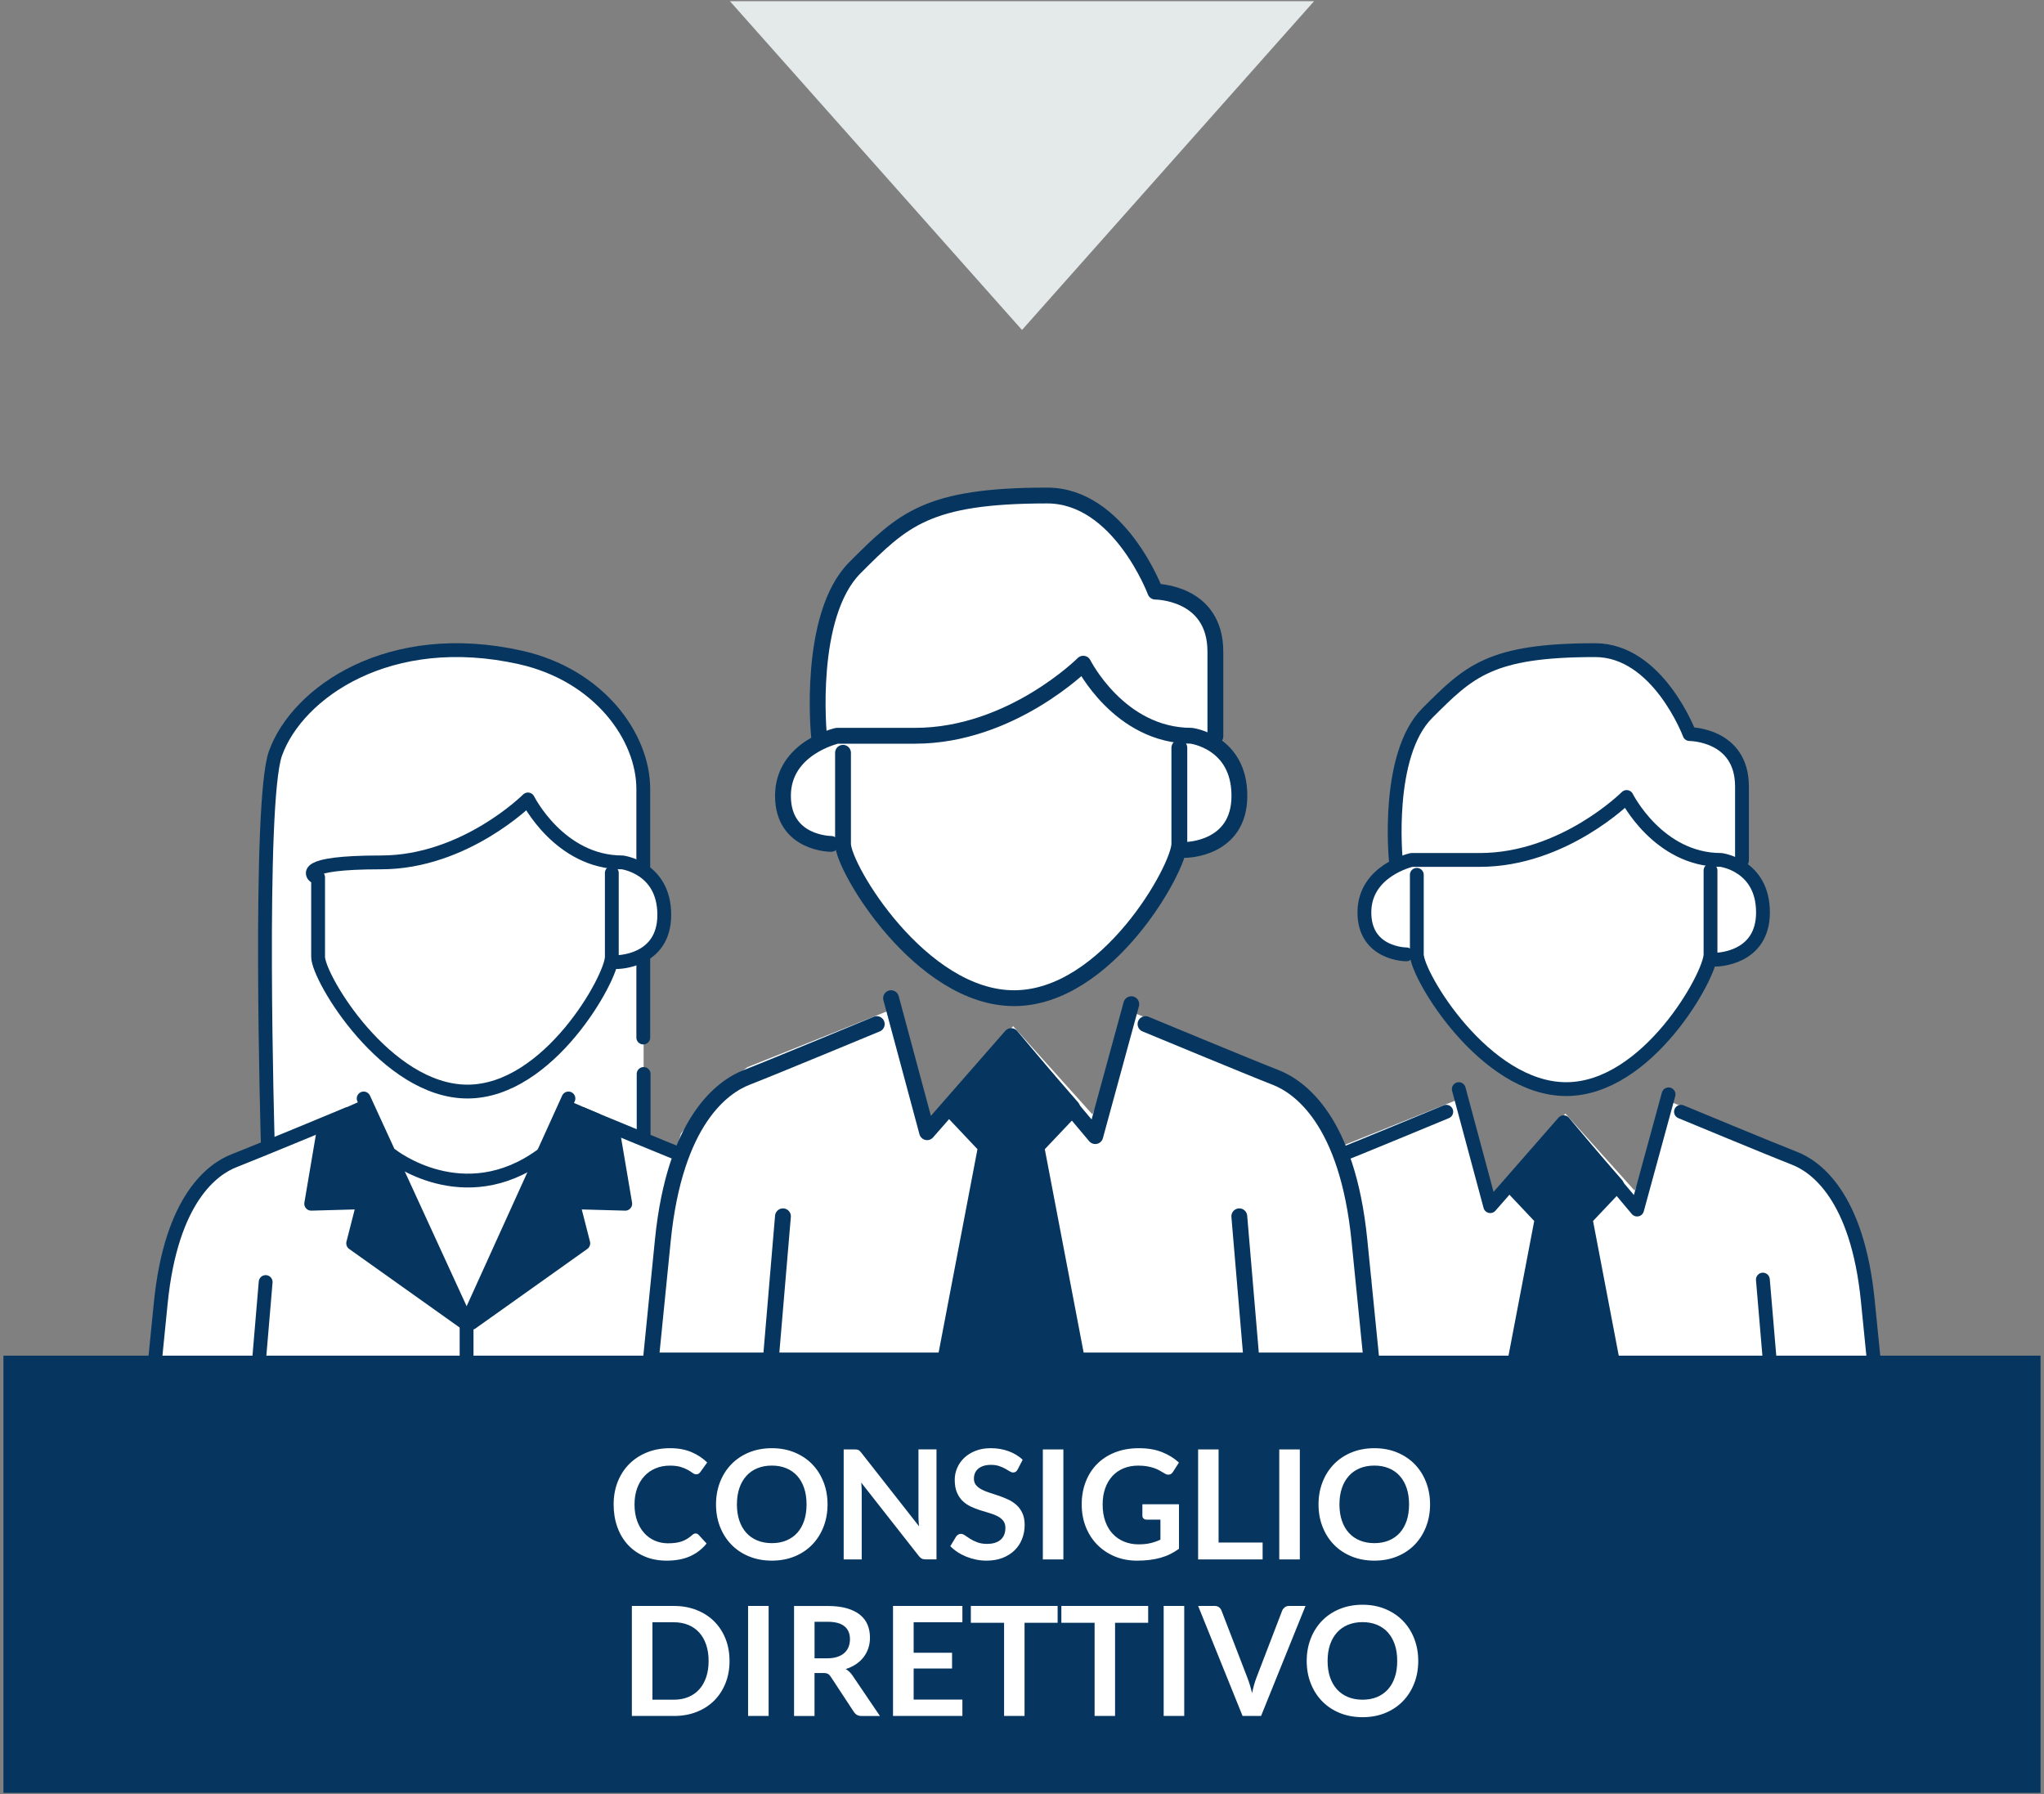
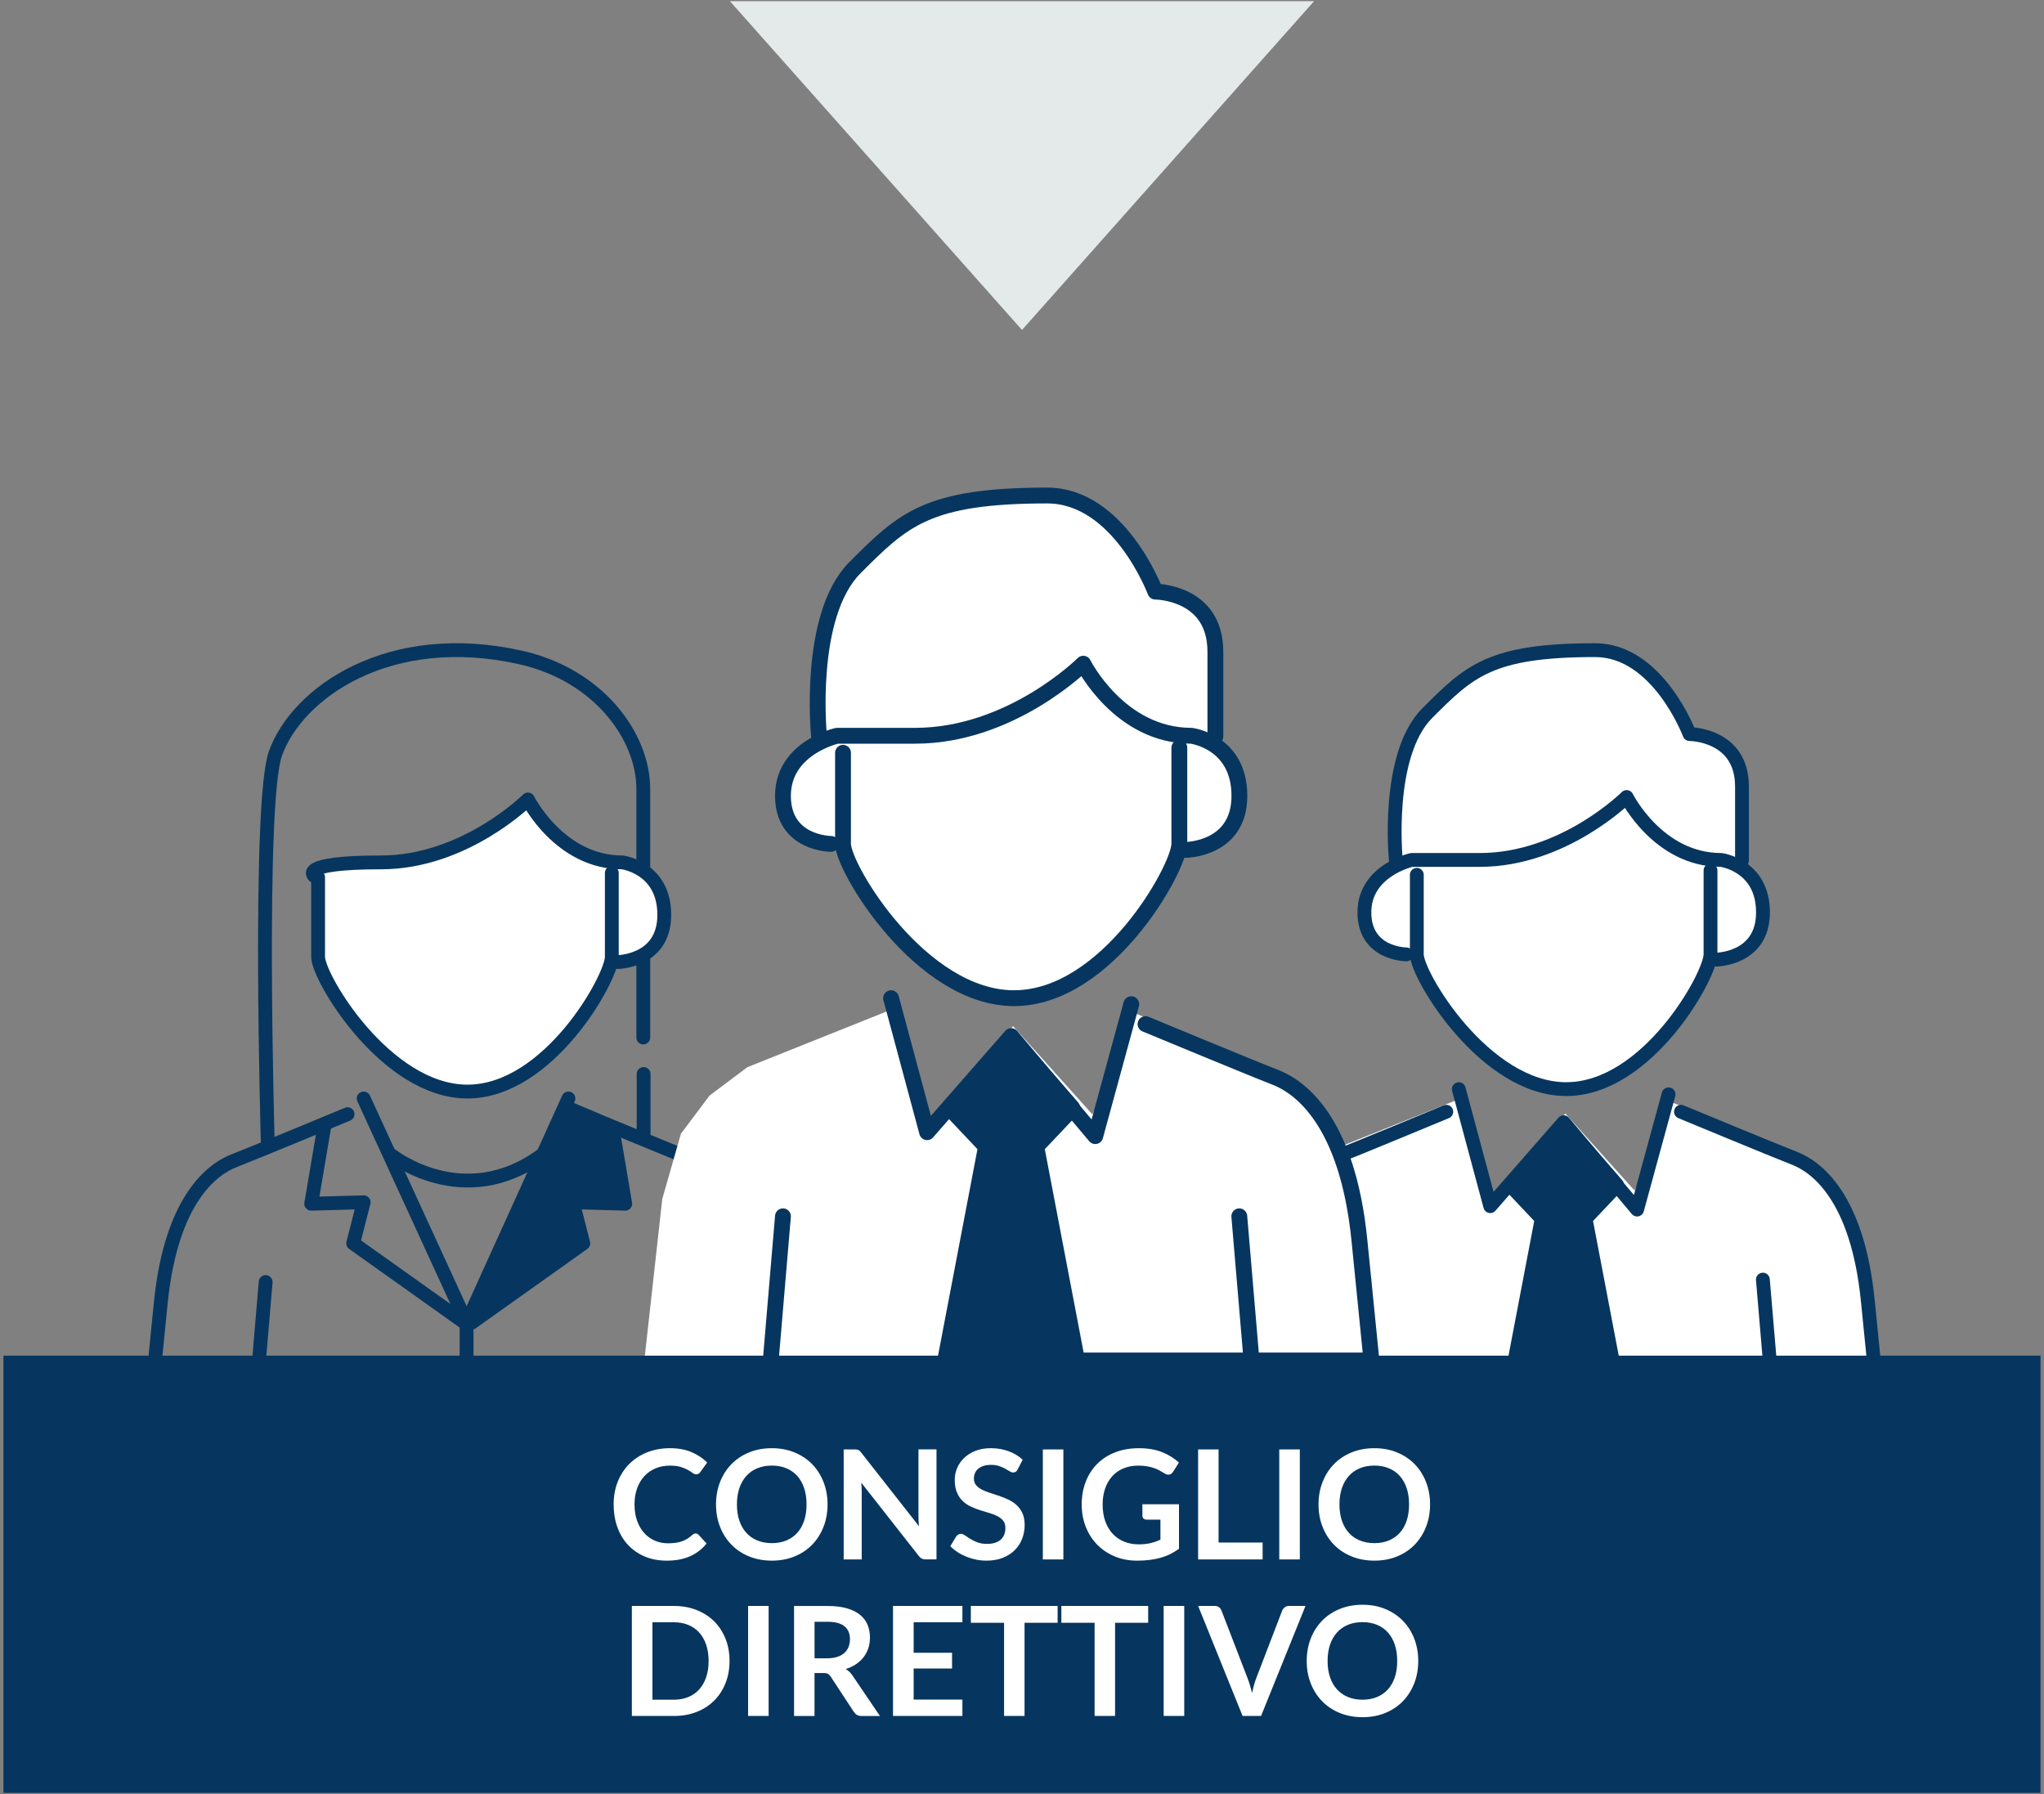
<svg xmlns="http://www.w3.org/2000/svg" version="1.1" id="Livello_1" x="0px" y="0px" width="237px" height="208px" viewBox="0 0 237 208" xml:space="preserve">
  <rect x="0" y="0" width="237" height="208" fill="#808080" stroke="none" />
  <g>
    <polygon fill="#FFFFFF" points="168.699,128.478 154.992,133.961 151.336,136.702 148.594,140.356 146.768,146.754 144.939,163.202 218.045,163.254 216.217,152.236 214.389,142.185 210.734,136.702 207.078,133.961 193.371,128.478 190.629,137.616 189.715,139.442 181.506,130.306 174.182,138.529 172.354,140.356 " />
    <polygon fill="none" stroke="#FFFFFF" stroke-width="1.603" points="168.699,128.478 154.992,133.961 151.336,136.702 148.594,140.356 146.768,146.754 144.939,163.202 218.045,163.254 216.217,152.236 214.389,142.185 210.734,136.702 207.078,133.961 193.371,128.478 190.629,137.616 189.715,139.442 181.506,130.306 174.182,138.529 172.354,140.356 " />
    <g>
      <path fill="#FFFFFF" d="M161.846,99.701c0,0-1.217-12.161,3.648-17.025c4.865-4.867,7.297-7.299,19.461-7.299 c7.297,0,10.945,9.729,10.945,9.729s6.082,0,6.082,6.08v8.576" />
      <path fill="none" stroke="#06365F" stroke-width="1.603" stroke-linecap="round" stroke-linejoin="round" d="M161.846,99.701 c0,0-1.217-12.161,3.648-17.025c4.865-4.867,7.297-7.299,19.461-7.299c7.297,0,10.945,9.729,10.945,9.729s6.082,0,6.082,6.08 v8.576" />
      <path fill="#FFFFFF" d="M198.943,111.256c0,0,5.473,0,5.473-5.475c0-5.473-4.865-6.082-4.865-6.082 c-7.297,0-10.945-7.297-10.945-7.297s-7.299,7.297-17.027,7.297h-7.906c0,0-5.473,1.219-5.473,6.082 c0,4.865,4.865,4.865,4.865,4.865" />
      <path fill="none" stroke="#06365F" stroke-width="1.603" stroke-linecap="round" stroke-linejoin="round" d="M198.943,111.256 c0,0,5.473,0,5.473-5.475c0-5.473-4.865-6.082-4.865-6.082c-7.297,0-10.945-7.297-10.945-7.297s-7.299,7.297-17.027,7.297h-7.906 c0,0-5.473,1.219-5.473,6.082c0,4.865,4.865,4.865,4.865,4.865" />
    </g>
    <polyline fill="none" stroke="#06365F" stroke-width="1.603" stroke-linecap="round" stroke-linejoin="round" points=" 169.145,126.269 172.793,139.838 181.307,130.108 189.82,140.233 193.469,126.877 " />
    <g>
      <path fill="none" stroke="#06365F" stroke-width="1.603" stroke-linecap="round" stroke-linejoin="round" d="M167.695,128.892 c0,0-10.715,4.447-13.146,5.389c-2.432,0.942-7.299,4.343-8.514,16.504l-1.217,12.164h36.488" />
    </g>
    <line fill="none" stroke="#06365F" stroke-width="1.603" stroke-linecap="round" stroke-linejoin="round" x1="158.197" y1="148.353" x2="156.982" y2="162.693" />
    <g>
      <path fill="none" stroke="#06365F" stroke-width="1.603" stroke-linecap="round" stroke-linejoin="round" d="M194.908,128.892 c0,0,10.713,4.447,13.145,5.389c2.436,0.941,7.299,4.343,8.516,16.504l1.217,12.164h-36.488" />
    </g>
    <polygon fill="#06365F" points="174.783,162.693 178.875,141.27 175.225,137.405 181.301,130.42 187.387,137.405 183.729,141.27 187.818,162.693 " />
    <polygon fill="none" stroke="#06365F" stroke-width="1.824" stroke-linecap="round" stroke-linejoin="round" points=" 174.783,162.693 178.875,141.27 175.225,137.405 181.301,130.42 187.387,137.405 183.729,141.27 187.818,162.693 " />
    <line fill="none" stroke="#06365F" stroke-width="1.603" stroke-linecap="round" stroke-linejoin="round" x1="204.404" y1="148.353" x2="205.621" y2="162.693" />
    <g>
      <path fill="#FFFFFF" d="M164.279,101.425v9.223c0,2.433,7.881,15.621,17.32,15.621c9.438,0,16.734-13.188,16.734-15.621v-9.729" />
      <path fill="none" stroke="#06365F" stroke-width="1.603" stroke-linecap="round" stroke-linejoin="round" d="M164.279,101.425 v9.223c0,2.433,7.881,15.621,17.32,15.621c9.438,0,16.734-13.188,16.734-15.621v-9.729" />
-       <path fill="#FFFFFF" d="M74.628,132.343V96.216l-0.4-7.271c0,0-1.387-9.282-12.52-11.828c-11.135-2.545-21.812-0.896-28.402,8.193 c0,0-2.5,3.861-2.5,8.633v39.203c0,0-6.438,1.471-8.407,5.787c-1.969,4.316-3.408,8.381-3.635,10.895 c-0.229,2.513-1.591,12.964-1.591,12.964l73.393,0.985l-1.818-15.301c0,0-0.734-8.299-5.226-11.813 C79.029,133.146,74.628,132.343,74.628,132.343" />
      <path fill="none" stroke="#06365F" stroke-width="1.603" stroke-linecap="round" stroke-linejoin="round" d="M31.044,132.344 c0,0-1.147-39.321,0.897-45.002c2.545-7.069,13.21-14.52,28.401-11.121c9.09,2.032,14.246,9.169,14.246,15.25v28.817" />
      <path fill="#FFFFFF" d="M71.548,111.54c0,0,5.474,0,5.474-5.475c0-5.473-4.864-6.082-4.864-6.082 c-7.297,0-10.945-7.297-10.945-7.297s-7.298,7.297-17.028,7.297c-9.729,0-7.754,1.572-7.754,1.572" />
      <path fill="none" stroke="#06365F" stroke-width="1.603" stroke-linecap="round" stroke-linejoin="round" d="M71.548,111.54 c0,0,5.474,0,5.474-5.475c0-5.473-4.864-6.082-4.864-6.082c-7.297,0-10.945-7.297-10.945-7.297s-7.298,7.297-17.028,7.297 c-9.729,0-7.754,1.572-7.754,1.572" />
    </g>
    <polyline fill="none" stroke="#06365F" stroke-width="1.603" stroke-linecap="round" stroke-linejoin="round" points=" 42.167,127.354 54.11,153.368 65.91,127.354 " />
    <g>
      <path fill="none" stroke="#06365F" stroke-width="1.603" stroke-linecap="round" stroke-linejoin="round" d="M40.3,129.175 c0,0-10.714,4.447-13.146,5.389c-2.433,0.941-7.298,4.342-8.514,16.504l-1.216,12.164h36.488" />
    </g>
    <line fill="none" stroke="#06365F" stroke-width="1.603" stroke-linecap="round" stroke-linejoin="round" x1="30.803" y1="148.636" x2="29.587" y2="162.977" />
    <g>
      <path fill="none" stroke="#06365F" stroke-width="1.603" stroke-linecap="round" stroke-linejoin="round" d="M67.514,129.175 c0,0,10.714,4.447,13.146,5.389c2.432,0.942,7.299,4.342,8.514,16.504l1.217,12.164H53.901" />
    </g>
    <line fill="none" stroke="#06365F" stroke-width="1.603" stroke-linecap="round" stroke-linejoin="round" x1="77.011" y1="148.636" x2="78.227" y2="162.977" />
    <g>
      <path fill="#FFFFFF" d="M36.884,101.709v9.223c0,2.432,7.883,15.621,17.32,15.621c9.438,0,16.736-13.189,16.736-15.621v-9.729" />
      <path fill="none" stroke="#06365F" stroke-width="1.603" stroke-linecap="round" stroke-linejoin="round" d="M36.884,101.709 v9.223c0,2.432,7.883,15.621,17.32,15.621c9.438,0,16.736-13.189,16.736-15.621v-9.729" />
    </g>
    <path fill="#FFFFFF" d="M74.628,131.544v-7.031V131.544z" />
    <line fill="none" stroke="#06365F" stroke-width="1.603" stroke-linecap="round" stroke-linejoin="round" x1="74.628" y1="124.512" x2="74.628" y2="131.543" />
    <g>
      <path fill="none" stroke="#06365F" stroke-width="1.603" stroke-linecap="round" stroke-linejoin="round" d="M45.417,133.948 c0,0,8.31,6.58,17.364,0" />
    </g>
    <polyline fill="none" stroke="#06365F" stroke-width="1.603" stroke-linecap="round" stroke-linejoin="round" points=" 37.565,130.81 36.084,139.558 42.167,139.388 40.949,144.146 53.914,153.366 " />
    <polyline fill="none" stroke="#06365F" stroke-width="1.603" stroke-linecap="round" stroke-linejoin="round" points=" 71.016,130.81 72.497,139.558 66.415,139.388 67.632,144.146 54.668,153.366 " />
-     <polygon fill="#06365F" points="38.645,129.048 42.507,127.353 53.866,152.339 40.948,143.705 41.939,139.961 36.083,139.159 37.395,130.979 " />
    <polygon fill="#06365F" points="69.546,129.162 65.341,127.353 54.713,153.36 67.476,143.705 66.485,139.961 72.341,139.159 71.03,130.979 " />
    <line fill="none" stroke="#06365F" stroke-width="1.603" x1="54.1" y1="153.36" x2="54.1" y2="163.625" />
    <polygon fill="#FFFFFF" points="102.809,118.255 87.113,124.533 82.927,127.673 79.788,131.858 77.694,139.183 75.602,158.019 159.314,158.076 157.221,145.463 155.129,133.95 150.943,127.673 146.756,124.533 131.061,118.255 127.922,128.718 126.877,130.812 117.475,120.347 109.087,129.766 106.995,131.858 " />
    <polygon fill="none" stroke="#FFFFFF" stroke-width="1.836" points="102.809,118.255 87.113,124.533 82.927,127.673 79.788,131.858 77.694,139.183 75.602,158.019 159.314,158.076 157.221,145.463 155.129,133.95 150.943,127.673 146.756,124.533 131.061,118.255 127.922,128.718 126.877,130.812 117.475,120.347 109.087,129.766 106.995,131.858 " />
    <g>
      <path fill="#FFFFFF" d="M94.962,85.304c0,0-1.395-13.928,4.178-19.499s8.357-8.356,22.284-8.356 c8.355,0,12.535,11.143,12.535,11.143s6.963,0,6.963,6.964v9.818" />
      <path fill="none" stroke="#06365F" stroke-width="1.836" stroke-linecap="round" stroke-linejoin="round" d="M94.962,85.304 c0,0-1.395-13.928,4.178-19.499s8.357-8.356,22.284-8.356c8.355,0,12.535,11.143,12.535,11.143s6.963,0,6.963,6.964v9.818" />
      <path fill="#FFFFFF" d="M137.441,98.535c0,0,6.266,0,6.266-6.269c0-6.267-5.57-6.963-5.57-6.963 c-8.355,0-12.533-8.356-12.533-8.356s-8.357,8.356-19.498,8.356h-9.054c0,0-6.269,1.393-6.269,6.963 c0,5.572,5.571,5.572,5.571,5.572" />
      <path fill="none" stroke="#06365F" stroke-width="1.836" stroke-linecap="round" stroke-linejoin="round" d="M137.441,98.535 c0,0,6.266,0,6.266-6.269c0-6.267-5.57-6.963-5.57-6.963c-8.355,0-12.533-8.356-12.533-8.356s-8.357,8.356-19.498,8.356h-9.054 c0,0-6.269,1.393-6.269,6.963c0,5.572,5.571,5.572,5.571,5.572" />
    </g>
    <polyline fill="none" stroke="#06365F" stroke-width="1.836" stroke-linecap="round" stroke-linejoin="round" points=" 103.318,115.727 107.497,131.265 117.247,120.123 126.994,131.718 131.172,116.423 " />
    <g>
-       <path fill="none" stroke="#06365F" stroke-width="1.836" stroke-linecap="round" stroke-linejoin="round" d="M101.659,118.73 c0,0-12.269,5.092-15.055,6.17c-2.784,1.078-8.355,4.973-9.749,18.899l-1.394,13.928h41.783" />
-     </g>
+       </g>
    <line fill="none" stroke="#06365F" stroke-width="1.836" stroke-linecap="round" stroke-linejoin="round" x1="90.783" y1="141.015" x2="89.391" y2="157.438" />
    <g>
      <path fill="none" stroke="#06365F" stroke-width="1.836" stroke-linecap="round" stroke-linejoin="round" d="M132.82,118.73 c0,0,12.268,5.092,15.053,6.17s8.357,4.973,9.75,18.899l1.395,13.928h-41.785" />
    </g>
    <polygon fill="#06365F" points="109.776,157.438 114.462,132.904 110.282,128.479 117.241,120.479 124.209,128.479 120.018,132.904 124.703,157.438 " />
    <polygon fill="none" stroke="#06365F" stroke-width="2.089" stroke-linecap="round" stroke-linejoin="round" points=" 109.776,157.438 114.462,132.904 110.282,128.479 117.241,120.479 124.209,128.479 120.018,132.904 124.703,157.438 " />
    <line fill="none" stroke="#06365F" stroke-width="1.836" stroke-linecap="round" stroke-linejoin="round" x1="143.695" y1="141.015" x2="145.088" y2="157.438" />
    <g>
      <path fill="#FFFFFF" d="M97.747,87.277v10.562c0,2.785,9.025,17.887,19.833,17.887s19.164-15.102,19.164-17.887V86.696" />
      <path fill="none" stroke="#06365F" stroke-width="1.836" stroke-linecap="round" stroke-linejoin="round" d="M97.747,87.277 v10.562c0,2.785,9.025,17.887,19.833,17.887s19.164-15.102,19.164-17.887V86.696" />
    </g>
    <rect x="0.399" y="157.171" fill="#06365F" width="236.2" height="50.688" />
    <polygon fill="#E4E9E9" points="118.5,38.257 152.363,0.142 84.636,0.142 " />
    <g>
      <path fill="#FFFFFF" d="M161.73,194.45c-0.188,0.557-0.451,1.026-0.799,1.411c-0.348,0.387-0.77,0.682-1.266,0.888 c-0.498,0.206-1.059,0.31-1.682,0.31s-1.186-0.104-1.686-0.31s-0.924-0.501-1.273-0.888c-0.352-0.385-0.619-0.854-0.809-1.411 c-0.188-0.556-0.281-1.183-0.281-1.883s0.094-1.328,0.281-1.884c0.189-0.556,0.457-1.027,0.809-1.415 c0.35-0.389,0.773-0.686,1.273-0.892s1.062-0.31,1.686-0.31c0.625,0,1.184,0.104,1.682,0.31c0.496,0.206,0.918,0.503,1.266,0.892 c0.348,0.388,0.611,0.859,0.799,1.415c0.186,0.556,0.275,1.184,0.275,1.884S161.916,193.895,161.73,194.45 M163.977,189.97 c-0.312-0.798-0.75-1.485-1.316-2.064c-0.562-0.579-1.244-1.033-2.037-1.362s-1.672-0.494-2.637-0.494s-1.846,0.163-2.645,0.49 c-0.797,0.325-1.479,0.779-2.045,1.361c-0.566,0.583-1.008,1.271-1.318,2.069c-0.312,0.797-0.467,1.662-0.467,2.598 s0.154,1.801,0.467,2.598s0.752,1.486,1.318,2.068s1.248,1.036,2.045,1.363c0.799,0.325,1.68,0.488,2.645,0.488 s1.844-0.163,2.637-0.488c0.793-0.327,1.475-0.781,2.037-1.363c0.566-0.582,1.004-1.271,1.316-2.068 c0.311-0.797,0.467-1.662,0.467-2.598S164.287,190.767,163.977,189.97 M144.076,198.944h2.143l5.152-12.755h-1.916 c-0.199,0-0.367,0.057-0.502,0.168c-0.135,0.112-0.229,0.235-0.283,0.37l-2.988,7.779c-0.199,0.519-0.367,1.115-0.504,1.791 c-0.08-0.335-0.17-0.653-0.26-0.957c-0.092-0.303-0.188-0.58-0.287-0.834l-3-7.779c-0.062-0.159-0.158-0.288-0.291-0.389 c-0.129-0.101-0.297-0.149-0.502-0.149h-1.914L144.076,198.944z M137.311,186.189h-2.385v12.755h2.385V186.189z M123.064,186.189 v1.95h3.854v10.805h2.373V188.14h3.838v-1.95H123.064L123.064,186.189z M112.568,186.189v1.95h3.854v10.805h2.373V188.14h3.835 v-1.95H112.568L112.568,186.189z M103.544,186.189v12.755h8.045v-1.896h-5.652v-3.607h4.454v-1.826h-4.454v-3.536h5.652v-1.889 L103.544,186.189L103.544,186.189z M94.441,188.024h1.517c0.877,0,1.528,0.173,1.955,0.521c0.426,0.348,0.639,0.845,0.639,1.49 c0,0.324-0.053,0.621-0.157,0.893c-0.106,0.271-0.267,0.504-0.481,0.7c-0.214,0.196-0.488,0.353-0.82,0.463 c-0.332,0.111-0.721,0.168-1.168,0.168h-1.481v-4.234H94.441z M95.456,193.961c0.235,0,0.414,0.032,0.533,0.098 c0.121,0.064,0.23,0.174,0.331,0.327l2.683,4.084c0.101,0.152,0.223,0.27,0.365,0.353c0.145,0.082,0.319,0.123,0.525,0.123h2.134 l-3.192-4.71c-0.219-0.317-0.477-0.562-0.775-0.731c0.445-0.142,0.845-0.33,1.193-0.564c0.352-0.234,0.646-0.508,0.883-0.819 c0.238-0.312,0.422-0.659,0.548-1.041c0.126-0.383,0.188-0.788,0.188-1.218c0-0.541-0.093-1.037-0.277-1.486 c-0.186-0.449-0.477-0.836-0.872-1.16c-0.397-0.322-0.906-0.573-1.526-0.754c-0.621-0.18-1.365-0.27-2.236-0.27h-3.891v12.755 h2.373v-4.983h1.014V193.961z M89.122,186.189H86.74v12.755h2.382V186.189z M81.88,194.45c-0.188,0.557-0.455,1.026-0.803,1.411 c-0.347,0.387-0.769,0.682-1.266,0.888s-1.059,0.31-1.682,0.31h-2.479v-8.979h2.479c0.623,0,1.185,0.104,1.682,0.31 s0.919,0.501,1.266,0.886c0.348,0.385,0.614,0.855,0.803,1.411s0.283,1.184,0.283,1.884S82.069,193.895,81.88,194.45 M84.122,189.991c-0.312-0.781-0.75-1.453-1.313-2.016c-0.565-0.562-1.244-0.999-2.038-1.313 c-0.794-0.313-1.673-0.473-2.639-0.473h-4.869v12.755h4.869c0.966,0,1.845-0.155,2.639-0.467s1.473-0.75,2.038-1.314 c0.563-0.563,1.002-1.236,1.313-2.021c0.312-0.782,0.467-1.641,0.467-2.575C84.587,191.632,84.434,190.773,84.122,189.991" />
      <path fill="#FFFFFF" d="M163.104,176.3c-0.188,0.557-0.453,1.025-0.801,1.412c-0.348,0.385-0.77,0.68-1.266,0.887 c-0.498,0.205-1.057,0.309-1.68,0.309s-1.188-0.104-1.688-0.309c-0.5-0.207-0.924-0.502-1.271-0.887 c-0.352-0.387-0.619-0.855-0.809-1.412c-0.188-0.557-0.281-1.184-0.281-1.883s0.094-1.328,0.281-1.884 c0.188-0.557,0.457-1.026,0.809-1.416c0.348-0.389,0.771-0.686,1.271-0.891c0.5-0.207,1.062-0.31,1.688-0.31 c0.623,0,1.182,0.103,1.68,0.31c0.496,0.205,0.918,0.502,1.266,0.891c0.348,0.39,0.613,0.859,0.801,1.416 c0.184,0.556,0.275,1.185,0.275,1.884C163.379,175.117,163.287,175.745,163.104,176.3 M165.346,171.819 c-0.311-0.797-0.748-1.484-1.312-2.063c-0.564-0.578-1.244-1.033-2.039-1.363c-0.793-0.328-1.672-0.493-2.637-0.493 c-0.963,0-1.846,0.163-2.643,0.489s-1.479,0.78-2.047,1.363c-0.566,0.582-1.006,1.271-1.316,2.067 c-0.312,0.797-0.471,1.663-0.471,2.599s0.156,1.801,0.471,2.598c0.311,0.797,0.75,1.486,1.316,2.068 c0.568,0.582,1.25,1.037,2.047,1.362c0.797,0.326,1.68,0.49,2.643,0.49c0.965,0,1.844-0.164,2.637-0.49 c0.795-0.325,1.475-0.78,2.039-1.362s1.002-1.271,1.312-2.068c0.312-0.797,0.469-1.662,0.469-2.598 S165.658,172.616,165.346,171.819 M150.713,168.04h-2.383v12.755h2.383V168.04L150.713,168.04z M141.293,168.04h-2.373v12.755 h7.48v-1.957h-5.107V168.04z M130.344,178.735c-0.51-0.209-0.949-0.51-1.32-0.903c-0.371-0.396-0.658-0.878-0.865-1.451 c-0.205-0.574-0.309-1.229-0.309-1.963c0-0.683,0.098-1.301,0.291-1.853c0.193-0.553,0.471-1.026,0.828-1.422 c0.359-0.394,0.793-0.696,1.303-0.907c0.508-0.212,1.076-0.317,1.707-0.317c0.387,0,0.729,0.026,1.025,0.08 s0.564,0.119,0.805,0.202c0.236,0.082,0.455,0.18,0.65,0.291c0.197,0.11,0.393,0.225,0.578,0.336 c0.148,0.094,0.291,0.141,0.432,0.141c0.227,0,0.404-0.108,0.539-0.326l0.688-1.076c-0.529-0.494-1.174-0.895-1.938-1.204 c-0.76-0.308-1.662-0.463-2.701-0.463c-1.02,0-1.936,0.159-2.752,0.478c-0.818,0.317-1.514,0.765-2.088,1.341 c-0.572,0.576-1.016,1.264-1.326,2.062c-0.312,0.801-0.469,1.68-0.469,2.639c0,0.946,0.16,1.819,0.48,2.62 c0.322,0.8,0.766,1.487,1.336,2.062c0.572,0.576,1.248,1.027,2.029,1.351s1.639,0.485,2.566,0.485c0.523,0,1.01-0.028,1.463-0.084 c0.453-0.057,0.879-0.141,1.275-0.252s0.77-0.254,1.121-0.428c0.35-0.174,0.686-0.377,1.01-0.613v-5.16h-4.244v1.341 c0,0.124,0.045,0.229,0.133,0.313c0.09,0.084,0.209,0.127,0.361,0.127h1.598v2.32c-0.357,0.172-0.736,0.305-1.135,0.4 c-0.395,0.098-0.861,0.146-1.396,0.146C131.416,179.048,130.857,178.944,130.344,178.735 M123.297,168.04h-2.381v12.755h2.381 V168.04z M118.579,169.239c-0.447-0.423-0.988-0.753-1.623-0.987c-0.634-0.234-1.328-0.354-2.08-0.354 c-0.666,0-1.256,0.104-1.772,0.31c-0.519,0.206-0.955,0.479-1.312,0.819c-0.355,0.341-0.627,0.731-0.812,1.174 c-0.187,0.44-0.278,0.895-0.278,1.358c0,0.582,0.084,1.072,0.252,1.469s0.389,0.728,0.666,0.992 c0.276,0.265,0.592,0.479,0.944,0.645s0.711,0.306,1.075,0.423c0.363,0.118,0.724,0.227,1.076,0.327 c0.354,0.101,0.666,0.222,0.943,0.365c0.276,0.146,0.498,0.322,0.666,0.533c0.167,0.212,0.251,0.486,0.251,0.82 c0,0.601-0.185,1.061-0.556,1.381c-0.37,0.32-0.895,0.48-1.57,0.48c-0.441,0-0.818-0.062-1.133-0.183 c-0.314-0.119-0.588-0.254-0.82-0.399c-0.232-0.146-0.434-0.281-0.604-0.402c-0.171-0.119-0.329-0.18-0.478-0.18 c-0.111,0-0.213,0.027-0.304,0.083c-0.092,0.056-0.17,0.125-0.233,0.208l-0.688,1.139c0.247,0.252,0.526,0.48,0.842,0.688 c0.313,0.206,0.653,0.383,1.015,0.529s0.739,0.26,1.133,0.339c0.396,0.08,0.796,0.12,1.201,0.12c0.705,0,1.332-0.107,1.879-0.322 c0.544-0.215,1.011-0.51,1.39-0.883s0.666-0.811,0.861-1.313c0.197-0.503,0.299-1.042,0.299-1.617c0-0.531-0.084-0.98-0.254-1.352 c-0.168-0.37-0.389-0.685-0.664-0.938c-0.277-0.256-0.594-0.469-0.943-0.637c-0.355-0.167-0.714-0.314-1.082-0.441 c-0.367-0.125-0.729-0.244-1.081-0.355c-0.352-0.112-0.667-0.237-0.942-0.38c-0.276-0.142-0.5-0.312-0.666-0.513 c-0.168-0.199-0.252-0.449-0.252-0.75c0-0.233,0.041-0.45,0.123-0.646s0.207-0.366,0.375-0.508 c0.168-0.141,0.373-0.252,0.617-0.331c0.244-0.078,0.531-0.118,0.86-0.118c0.365,0,0.681,0.046,0.946,0.138 c0.27,0.09,0.504,0.191,0.703,0.303c0.199,0.113,0.373,0.214,0.521,0.306c0.145,0.092,0.279,0.137,0.395,0.137 c0.119,0,0.221-0.025,0.307-0.078c0.084-0.054,0.158-0.146,0.225-0.274L118.579,169.239z M99.068,168.04h-1.244v12.755h2.091 v-7.832c0-0.152-0.005-0.322-0.014-0.508c-0.009-0.187-0.021-0.372-0.039-0.562l6.668,8.496c0.118,0.152,0.238,0.258,0.362,0.316 c0.122,0.059,0.278,0.088,0.467,0.088h1.226v-12.755h-2.09v7.754c0,0.171,0.004,0.354,0.014,0.552 c0.01,0.196,0.024,0.397,0.049,0.604l-6.694-8.528c-0.065-0.082-0.124-0.148-0.177-0.199c-0.055-0.049-0.107-0.088-0.163-0.113 c-0.058-0.026-0.119-0.045-0.19-0.053C99.261,168.045,99.173,168.04,99.068,168.04 M93.241,176.3 c-0.186,0.557-0.451,1.025-0.798,1.412c-0.349,0.385-0.771,0.68-1.267,0.887c-0.498,0.205-1.057,0.309-1.68,0.309 s-1.186-0.104-1.686-0.309c-0.5-0.207-0.926-0.502-1.273-0.887c-0.351-0.387-0.619-0.855-0.809-1.412 c-0.188-0.557-0.282-1.184-0.282-1.883s0.095-1.328,0.282-1.884c0.188-0.557,0.458-1.026,0.809-1.416 c0.348-0.389,0.773-0.686,1.273-0.891c0.5-0.207,1.062-0.31,1.686-0.31s1.182,0.103,1.68,0.31 c0.496,0.205,0.918,0.502,1.267,0.891c0.347,0.39,0.612,0.859,0.798,1.416c0.186,0.556,0.278,1.185,0.278,1.884 C93.52,175.117,93.427,175.745,93.241,176.3 M95.486,171.819c-0.312-0.797-0.749-1.484-1.313-2.063 c-0.563-0.578-1.244-1.033-2.039-1.363c-0.793-0.328-1.672-0.493-2.637-0.493s-1.845,0.163-2.642,0.489s-1.479,0.78-2.046,1.363 c-0.568,0.582-1.008,1.271-1.319,2.067s-0.468,1.663-0.468,2.599s0.154,1.801,0.468,2.598c0.312,0.797,0.751,1.486,1.319,2.068 c0.566,0.582,1.249,1.037,2.046,1.362c0.797,0.326,1.677,0.49,2.642,0.49s1.844-0.164,2.637-0.49 c0.795-0.325,1.476-0.78,2.039-1.362c0.564-0.582,1.002-1.271,1.313-2.068s0.468-1.662,0.468-2.598S95.798,172.616,95.486,171.819 M80.447,177.836c-0.065,0.031-0.127,0.074-0.187,0.129c-0.192,0.176-0.389,0.324-0.586,0.443 c-0.196,0.121-0.405,0.221-0.627,0.297c-0.221,0.075-0.461,0.133-0.723,0.167c-0.262,0.035-0.555,0.054-0.878,0.054 c-0.541,0-1.047-0.103-1.519-0.305c-0.471-0.203-0.879-0.495-1.225-0.879c-0.348-0.382-0.623-0.853-0.826-1.41 c-0.203-0.559-0.304-1.197-0.304-1.914c0-0.693,0.101-1.318,0.304-1.875c0.203-0.556,0.485-1.027,0.849-1.414 c0.36-0.39,0.794-0.688,1.296-0.896c0.503-0.208,1.054-0.312,1.652-0.312c0.514,0,0.936,0.054,1.268,0.159 c0.332,0.104,0.605,0.221,0.825,0.344c0.217,0.125,0.396,0.238,0.536,0.344c0.143,0.106,0.279,0.16,0.414,0.16 c0.132,0,0.231-0.027,0.307-0.08c0.072-0.053,0.133-0.115,0.182-0.187l0.793-1.102c-0.506-0.5-1.113-0.902-1.822-1.205 s-1.534-0.454-2.481-0.454c-0.97,0-1.856,0.161-2.659,0.481c-0.803,0.319-1.492,0.769-2.068,1.344 c-0.577,0.578-1.022,1.264-1.342,2.061c-0.315,0.798-0.476,1.675-0.476,2.634c0,0.946,0.142,1.819,0.429,2.62 c0.284,0.8,0.694,1.487,1.229,2.062c0.534,0.576,1.181,1.027,1.937,1.35c0.756,0.324,1.606,0.486,2.553,0.486 c1.06,0,1.965-0.172,2.723-0.512c0.756-0.342,1.393-0.832,1.908-1.475l-0.934-1.015c-0.095-0.1-0.207-0.149-0.336-0.149 C80.583,177.787,80.511,177.804,80.447,177.836" />
    </g>
  </g>
</svg>